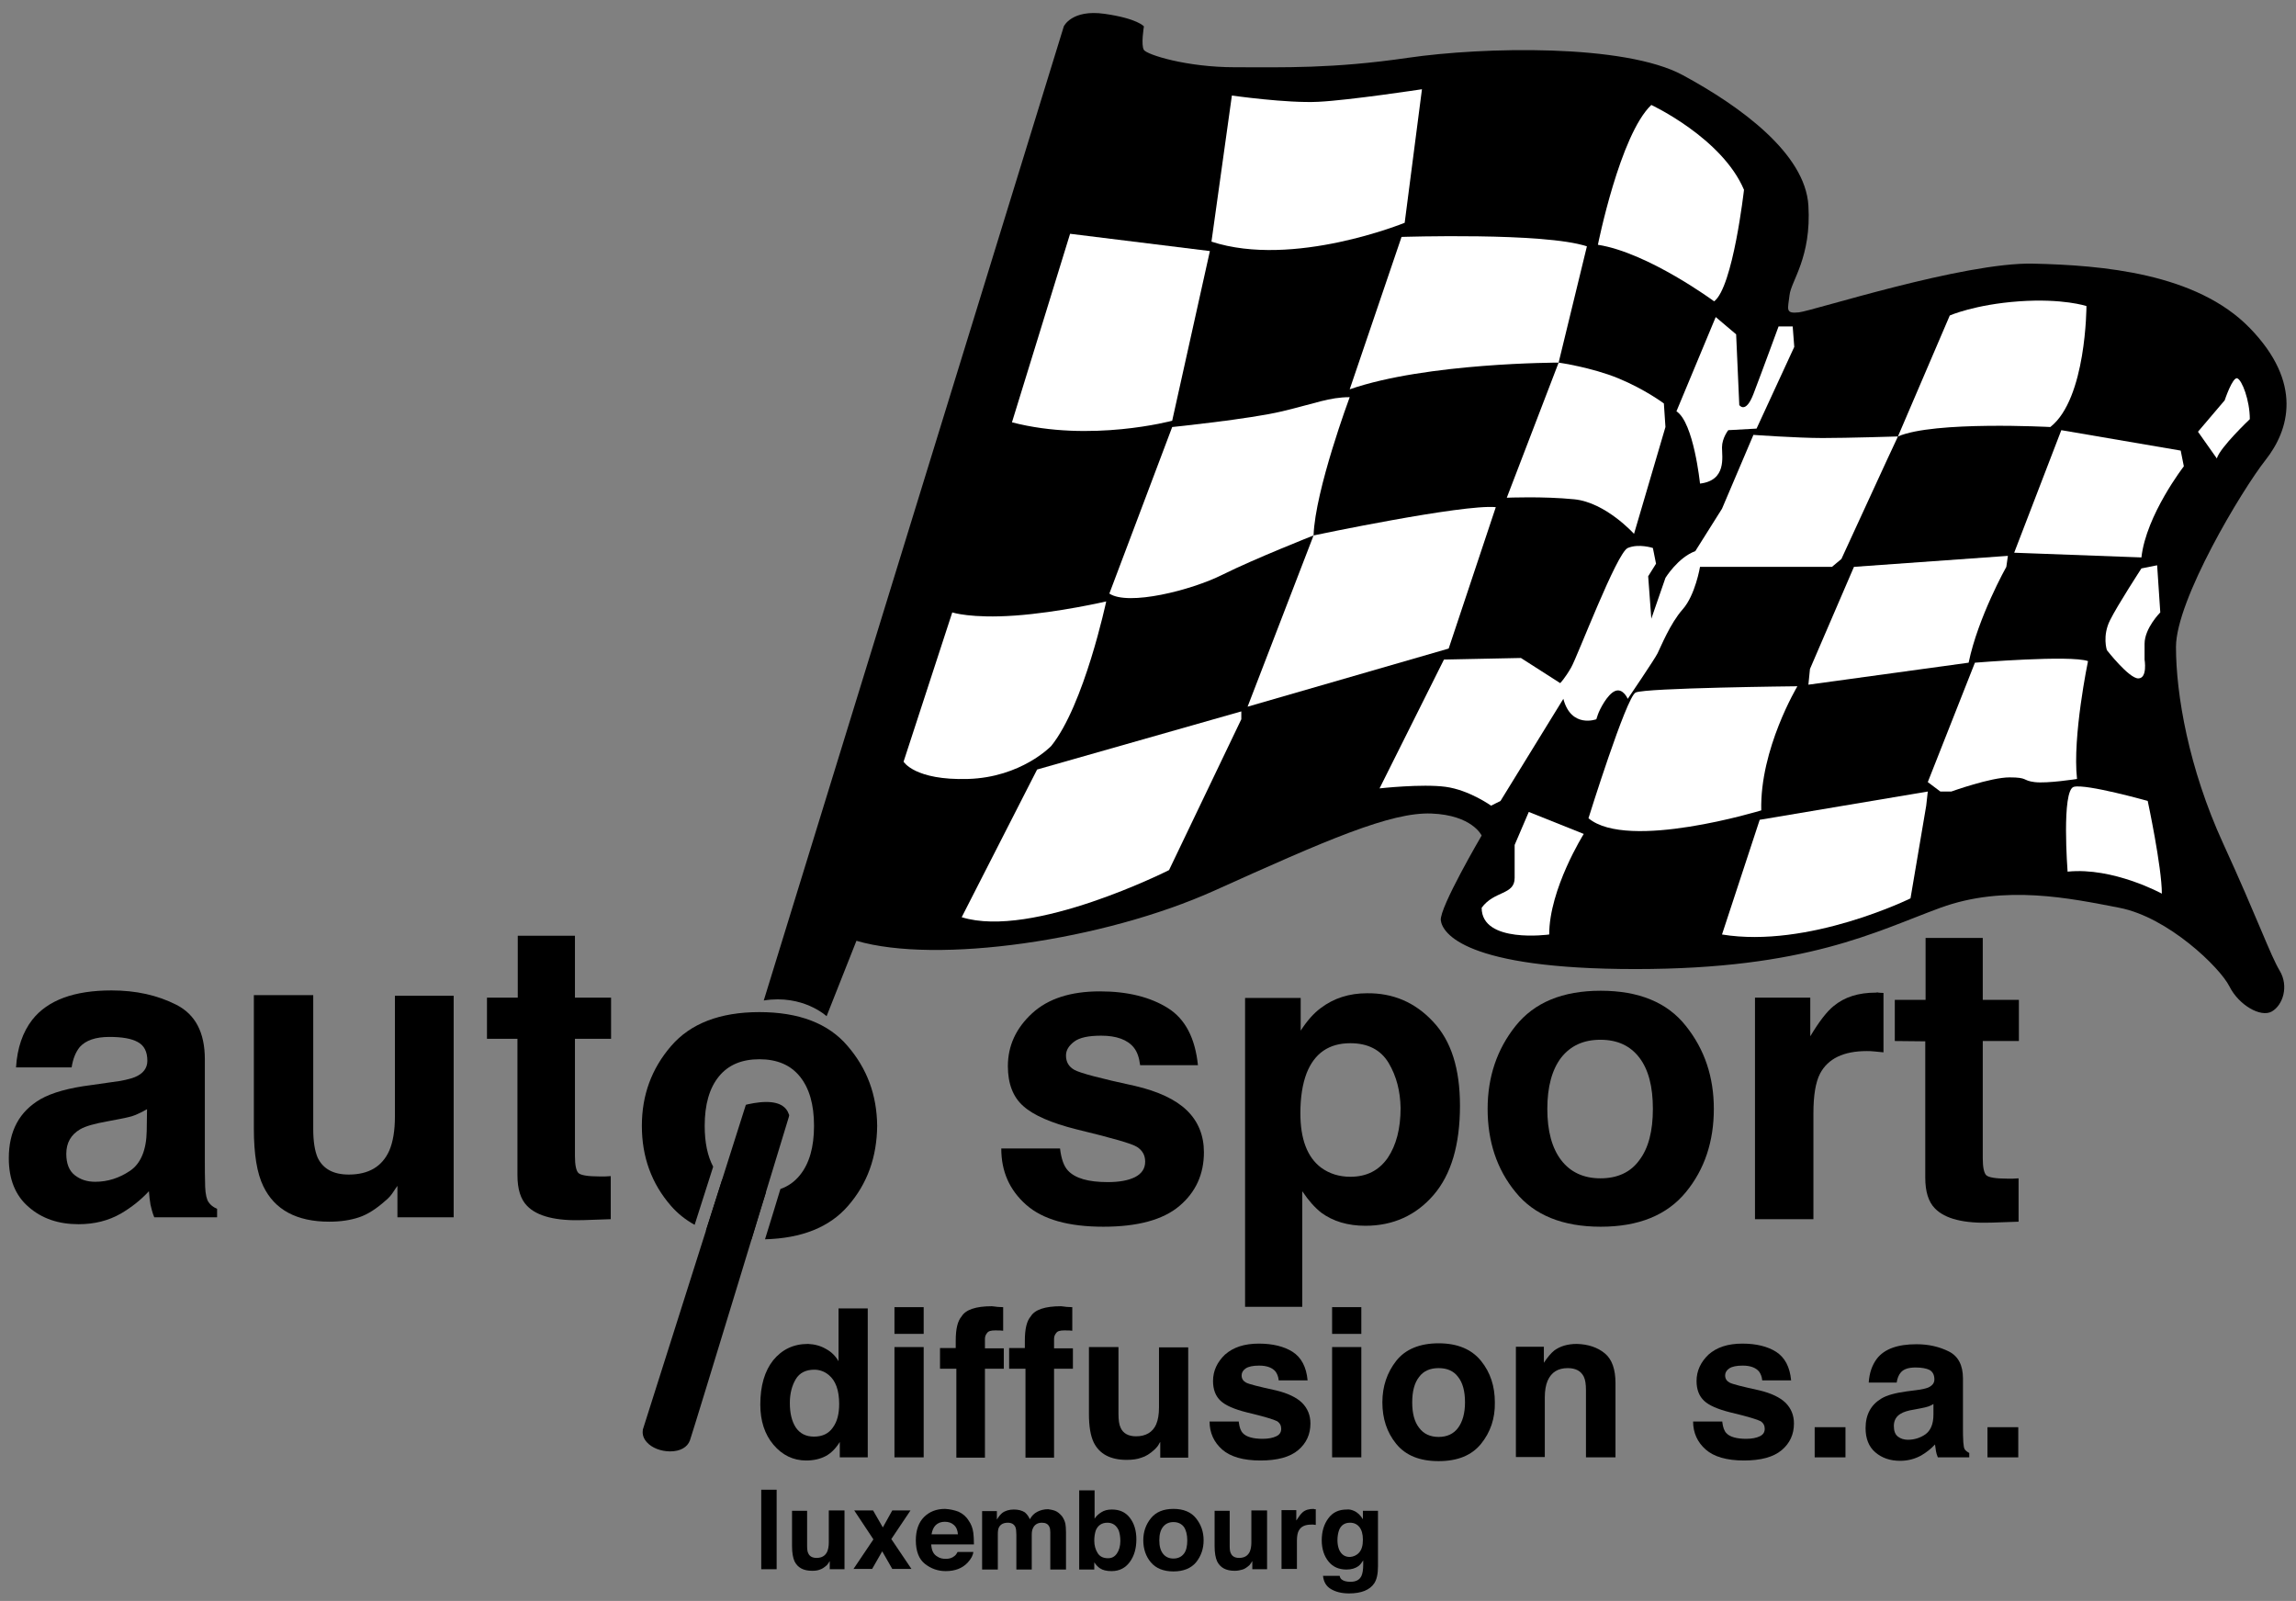
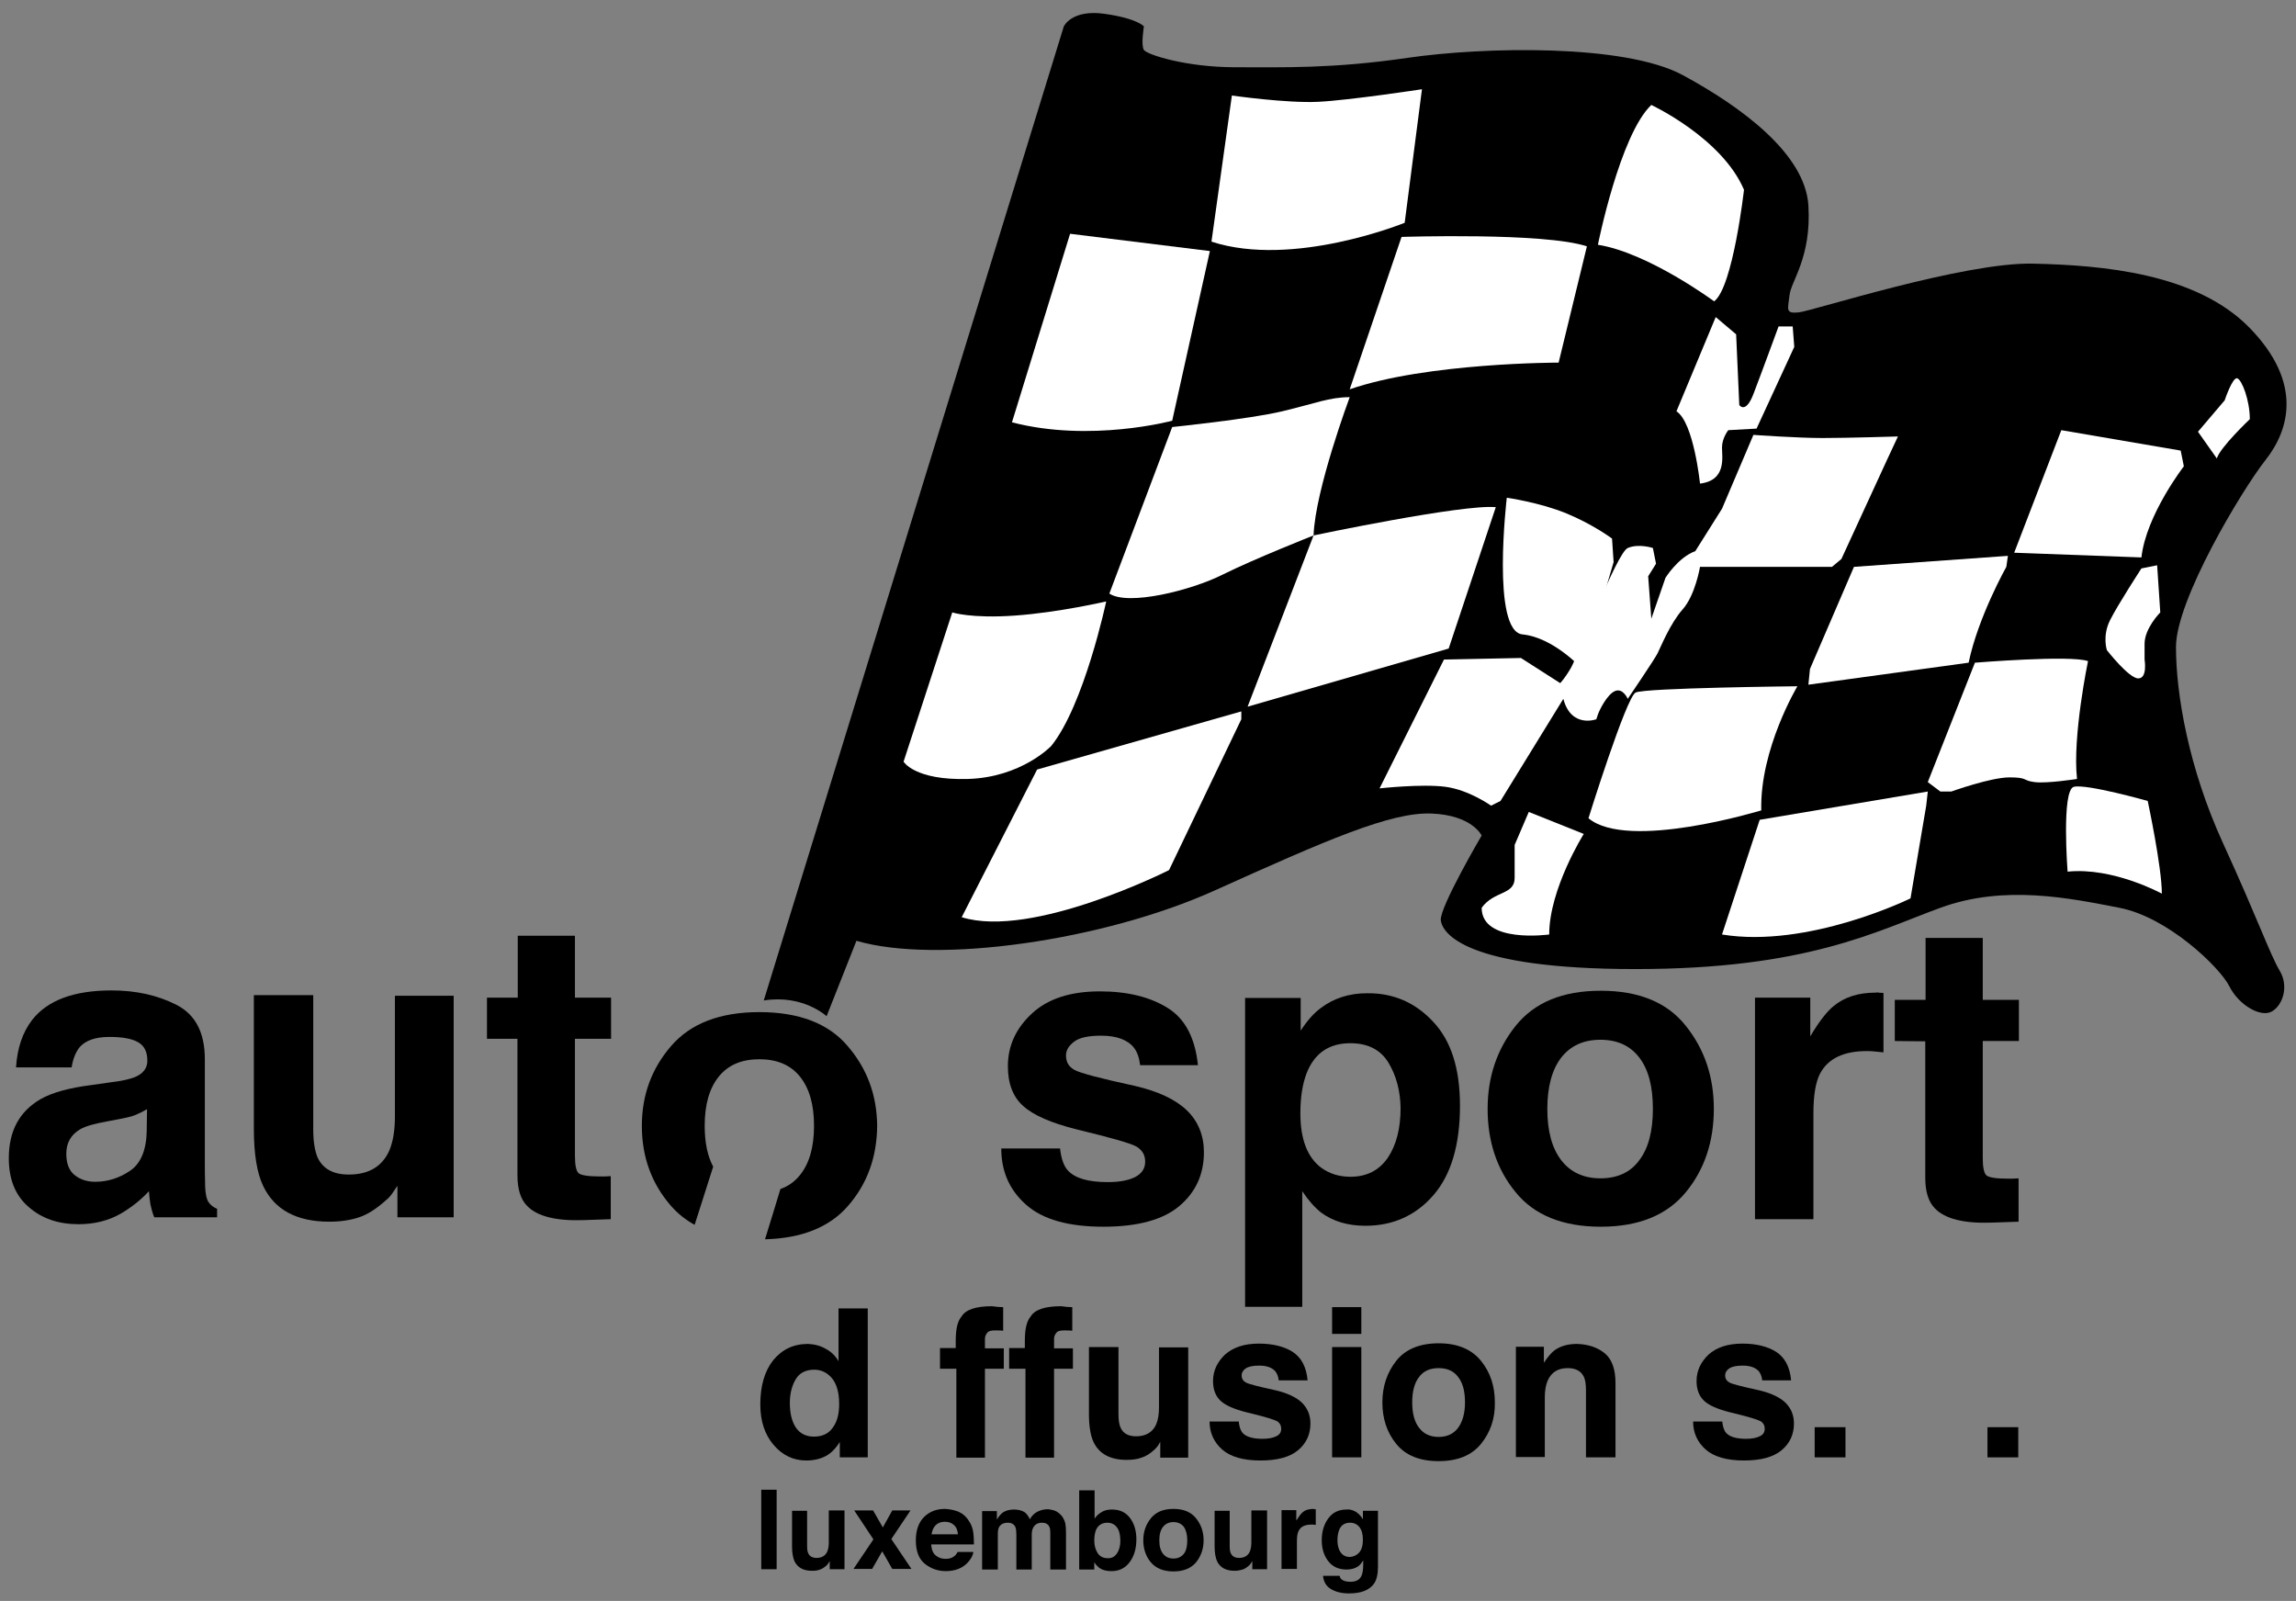
<svg xmlns="http://www.w3.org/2000/svg" version="1.1" id="Calque_2" x="0px" y="0px" viewBox="0 0 730.8 509.5" style="enable-background:new 0 0 730.8 509.5;" xml:space="preserve">
  <rect x="0" y="0" width="730.8" height="509.5" fill="#808080" stroke="none" />
  <style type="text/css">
	.st0{fill:#FFFFFF;}
</style>
  <path d="M243.1,318.4l95.5-310c0,0,2.5-5.5,13-4s12.5,4,12.5,4s-1,6,0,7.5s13.5,5.5,29,5.5s31,0.5,55-3s69-4.5,87.5,5.5  s39,25,40,41.5s-5.5,24-6,28.5s-1.5,6,3,5.5s52.5-16,74.5-15.5s52,3,69,20.5s12.5,32.5,5,42s-28.5,44.5-28.5,59.5s4,38.5,15,62.5  s15,35.5,18,40.5s1,11-2.5,13s-10.5-2-13.5-8s-19.5-22-35-25s-36.5-7.5-57,0s-42.5,19.5-97,19.5s-61.5-11.5-62-15.5s13-27,13-27  s-3-6.5-16-7s-33.5,8.5-69,24.5s-88.5,23.5-114,16l-9.5,24C263.1,323.4,255.6,316.4,243.1,318.4z" />
  <path class="st0" d="M322.1,134.4l18.5-60l44.5,5.5l-12,54C373.1,133.9,347.1,140.9,322.1,134.4z" />
  <path class="st0" d="M385.6,76.9l6.5-46.5c0,0,17.5,2.5,27.5,2c10-0.5,33-4,33-4l-5.5,42.5C447.1,70.9,411.6,85.4,385.6,76.9z" />
  <path class="st0" d="M429.6,123.9l16.5-48.5c0,0,45.5-1.5,59,3l-9,37C496.1,115.4,454.1,115.4,429.6,123.9z" />
  <path class="st0" d="M508.6,77.9c0,0,7-35,17-44.5c0,0,22.5,10.5,29.5,27c0,0-3.5,31-9.5,35.5C545.6,95.9,524.6,80.4,508.6,77.9z" />
  <path class="st0" d="M533.6,130.9l12.5-30l6.5,5.5l1,22.5c0,0,2,3,4.5-3.5s8-21.5,8-21.5h4.5l0.5,6.5l-12,26l-9,0.5c0,0-2,2.5-2,5.5  s1.5,10.5-7,11.5C541.1,153.9,539.1,134.4,533.6,130.9z" />
-   <path class="st0" d="M604.1,138.9l16.5-38.5c0,0,8-3.5,22-4.5s21.5,1.5,21.5,1.5s0,29.5-11.5,38.5  C652.6,135.9,615.6,133.9,604.1,138.9z" />
  <path class="st0" d="M641.1,175.9l15-39l38,6.5l1,5c0,0-12,15.5-13.5,29L641.1,175.9z" />
  <path class="st0" d="M699.6,137.4l8.5-10c0,0,2.5-7.5,4-7s4,7,4,13c0,0-9.5,9-10.5,12.5L699.6,137.4z" />
  <path class="st0" d="M670.6,206.9c0,0-1.5-4.5,1-9.5s10-16.5,10-16.5l5-1l1,15c0,0-5,5-5,10s0,5,0,5s1,6-2,6  S670.6,206.9,670.6,206.9z" />
  <path class="st0" d="M539.6,175.4l8.5-13.5l10-23.5c0,0,14,1,22,1s24-0.5,24-0.5l-3.5,7.5l-14.5,31.5l-3,2.5h-42c0,0-1.5,9-5.5,13.5  s-7,12-8,14s-9.5,14.5-9.5,14.5s-1.5-3.5-4-2.5s-5,6-5.5,7.5s-0.5,1.5-0.5,1.5s-8,3-10.5-6.5l-20,32.5l-3,1.5c0,0-7-5-14.5-6  s-21,0.5-21,0.5l20.5-41l24.5-0.5l12.5,8c0,0,1.5-1.5,3.5-5s14.5-36.5,18-38s8,0,8,0l1,5l-2.5,4l1,13.5l4.5-13  C530.1,183.9,534.1,177.4,539.6,175.4z" />
  <path class="st0" d="M575.6,217.9l0.5-5l14-32.5l49-3.5l-0.5,3.5c0,0-9,16-12,30.5L575.6,217.9z" />
  <path class="st0" d="M617.6,251.9l-4-3l15-38c0,0,30.5-2.5,36-0.5c0,0-5,24-3.5,37.5c0,0-9.5,1.5-13.5,1s-2-1.5-8-1.5  s-18.5,4.5-18.5,4.5H617.6z" />
  <path class="st0" d="M658.1,277.4c0,0-2-26,2-27s23.5,4.5,23.5,4.5s4.5,21,4.5,29.5C688.1,284.4,672.6,275.9,658.1,277.4z" />
  <path class="st0" d="M548.1,297.4l12-36.5l53.5-9l-0.5,4.5l-5,29.5C608.1,285.9,575.6,301.9,548.1,297.4z" />
  <path class="st0" d="M505.6,260.4c0,0,12-38.5,15-40s51.5-2,51.5-2s-12,20-11.5,39.5C560.6,257.9,518.1,270.9,505.6,260.4z" />
  <path class="st0" d="M486.6,258.4l17.5,7c0,0-11,17.5-11,32c0,0-21.5,3-21.5-8.5c4-5.5,10.5-4,10.5-9.5s0-10.5,0-10.5L486.6,258.4z" />
-   <path class="st0" d="M479.6,158.4l16.5-43c0,0,10.5,1.5,19,5c8.5,3.5,14.5,8,14.5,8l0.5,7.5l-10,34c0,0-9-10-19-11  S479.6,158.4,479.6,158.4z" />
+   <path class="st0" d="M479.6,158.4c0,0,10.5,1.5,19,5c8.5,3.5,14.5,8,14.5,8l0.5,7.5l-10,34c0,0-9-10-19-11  S479.6,158.4,479.6,158.4z" />
  <path class="st0" d="M397.1,224.9l21-54.5c0,0,47.5-10,58-9l-15,45L397.1,224.9z" />
  <path class="st0" d="M353.1,188.9l20-53c0,0,24.5-2.5,35-5s15-4.5,21.5-4.5c0,0-11,29.5-11.5,44c0,0-19,7.5-29,12.5  S359.1,192.9,353.1,188.9z" />
  <path class="st0" d="M287.6,242.4l15.5-47.5c0,0,6,2,20,1s29-4.5,29-4.5s-7,33-17.5,46c0,0-9.5,10-26.5,10.5  S287.6,242.4,287.6,242.4z" />
  <path class="st0" d="M306.1,291.9l24-47l65-18.5v2.5l-23,48C372.1,276.9,328.6,298.9,306.1,291.9z" />
  <g>
    <path d="M35.5,344.4c3.4-0.4,5.9-1,7.4-1.6c2.7-1.1,4-2.9,4-5.2c0-2.9-1-4.9-3.1-6c-2-1.1-5-1.6-9-1.6c-4.4,0-7.5,1.1-9.4,3.2   c-1.3,1.6-2.2,3.8-2.6,6.5H5.1c0.4-6.2,2.1-11.2,5.2-15.2c4.9-6.2,13.3-9.3,25.2-9.3c7.8,0,14.6,1.5,20.7,4.6c6,3.1,9,8.8,9,17.3   v32.4c0,2.2,0,5,0.1,8.2c0.1,2.4,0.5,4.1,1.1,4.9c0.6,0.9,1.5,1.6,2.7,2.1v2.7h-20c-0.6-1.4-0.9-2.8-1.2-4   c-0.2-1.3-0.4-2.7-0.5-4.3c-2.6,2.8-5.5,5.1-8.9,7.1c-4,2.3-8.5,3.4-13.5,3.4c-6.4,0-11.7-1.8-15.9-5.5c-4.2-3.6-6.3-8.8-6.3-15.5   c0-8.7,3.4-14.9,10.1-18.8c3.7-2.1,9.1-3.6,16.3-4.5L35.5,344.4z M46.8,353c-1.2,0.7-2.4,1.3-3.6,1.8c-1.2,0.5-2.9,0.9-5,1.3   l-4.2,0.8c-3.9,0.7-6.8,1.5-8.5,2.5c-2.9,1.7-4.4,4.3-4.4,7.8c0,3.1,0.9,5.4,2.7,6.8c1.8,1.4,3.9,2.1,6.5,2.1c4,0,7.7-1.2,11.1-3.5   s5.2-6.6,5.3-12.7L46.8,353L46.8,353z" />
    <path d="M99.7,316.8v42.5c0,4,0.5,7,1.4,9.1c1.7,3.6,5,5.4,9.9,5.4c6.3,0,10.6-2.5,12.9-7.6c1.2-2.8,1.8-6.4,1.8-10.9v-38.4h18.7   v70.5h-17.9v-10c-0.2,0.2-0.6,0.9-1.3,1.9c-0.7,1.1-1.5,2-2.5,2.8c-2.9,2.6-5.7,4.4-8.4,5.3c-2.7,0.9-5.8,1.4-9.5,1.4   c-10.4,0-17.4-3.8-21-11.3c-2-4.1-3-10.2-3-18.3v-42.5h18.9V316.8z" />
    <path d="M155,330.6v-13.1h9.8v-19.7H183v19.7h11.5v13.1H183v37.3c0,2.9,0.4,4.7,1.1,5.4c0.7,0.7,3,1.1,6.7,1.1c0.6,0,1.2,0,1.8,0   s1.2-0.1,1.8-0.1V388l-8.7,0.3c-8.7,0.3-14.7-1.2-17.9-4.5c-2.1-2.1-3.1-5.4-3.1-9.8v-43.4H155z" />
  </g>
  <g>
    <path d="M337.4,365.5c0.4,3.3,1.2,5.6,2.5,7c2.3,2.5,6.5,3.7,12.7,3.7c3.6,0,6.5-0.5,8.7-1.6c2.1-1.1,3.2-2.7,3.2-4.9   c0-2.1-0.9-3.6-2.6-4.7s-8.2-2.9-19.3-5.6c-8-2-13.7-4.5-16.9-7.4c-3.3-2.9-4.9-7.2-4.9-12.7c0-6.5,2.6-12.1,7.7-16.8   c5.1-4.7,12.3-7,21.6-7c8.8,0,16,1.8,21.6,5.3s8.7,9.6,9.6,18.2h-18.4c-0.3-2.4-0.9-4.2-2-5.6c-2-2.5-5.5-3.8-10.4-3.8   c-4,0-6.9,0.6-8.6,1.9s-2.6,2.7-2.6,4.4c0,2.1,0.9,3.6,2.7,4.6c1.8,1,8.2,2.7,19.3,5.1c7.3,1.7,12.9,4.3,16.5,7.8s5.4,8,5.4,13.3   c0,7-2.6,12.7-7.8,17.1c-5.2,4.4-13.3,6.6-24.2,6.6c-11.1,0-19.3-2.3-24.6-7c-5.3-4.7-7.9-10.6-7.9-17.9H337.4z" />
    <path d="M456.1,325.1c5.8,6.1,8.6,15,8.6,26.8c0,12.4-2.8,21.9-8.4,28.4s-12.9,9.8-21.7,9.8c-5.6,0-10.3-1.4-14.1-4.2   c-2-1.6-4-3.8-6-6.8v36.8h-18.2v-98.3H414V328c2-3.1,4.1-5.5,6.4-7.2c4.1-3.1,9-4.7,14.7-4.7C443.4,316,450.4,319,456.1,325.1z    M442,338.3c-2.5-4.2-6.6-6.3-12.2-6.3c-6.8,0-11.4,3.2-13.9,9.5c-1.3,3.4-2,7.6-2,12.8c0,8.2,2.2,14,6.6,17.3   c2.6,1.9,5.7,2.9,9.3,2.9c5.2,0,9.1-2,11.9-6c2.7-4,4.1-9.3,4.1-15.9C445.7,347.3,444.5,342.5,442,338.3z" />
    <path d="M536.6,379.4c-6,7.3-15,11-27.1,11s-21.2-3.7-27.1-11c-6-7.3-8.9-16.2-8.9-26.5c0-10.2,3-19,8.9-26.4   c6-7.5,15-11.2,27.1-11.2s21.2,3.7,27.1,11.2c6,7.5,8.9,16.3,8.9,26.4C545.5,363.2,542.6,372.1,536.6,379.4z M521.8,369.2   c2.9-3.8,4.3-9.3,4.3-16.3c0-7.1-1.4-12.5-4.3-16.3c-2.9-3.8-7-5.7-12.4-5.7s-9.5,1.9-12.5,5.7c-2.9,3.8-4.4,9.3-4.4,16.3   c0,7.1,1.5,12.5,4.4,16.3s7.1,5.8,12.5,5.8S519,373.1,521.8,369.2z" />
    <path d="M597.9,315.9c0.2,0,0.8,0.1,1.6,0.1v18.9c-1.2-0.1-2.2-0.2-3.1-0.3s-1.6-0.1-2.2-0.1c-7.4,0-12.4,2.4-14.9,7.2   c-1.4,2.7-2.1,6.9-2.1,12.6V388h-18.6v-70.5h17.6v12.3c2.8-4.7,5.3-7.9,7.4-9.6c3.5-2.9,7.9-4.3,13.5-4.3   C597.4,315.8,597.7,315.8,597.9,315.9z" />
    <path d="M603.1,331.3v-13.1h9.8v-19.7h18.2v19.7h11.5v13.1h-11.5v37.3c0,2.9,0.4,4.7,1.1,5.4s3,1.1,6.7,1.1c0.6,0,1.2,0,1.8,0   s1.2-0.1,1.8-0.1v13.8l-8.7,0.3c-8.7,0.3-14.7-1.2-17.9-4.5c-2.1-2.1-3.1-5.4-3.1-9.8v-43.4L603.1,331.3L603.1,331.3z" />
  </g>
  <g>
    <path d="M262.9,429.3c1.7,0.9,3,2.2,4,3.9v-16.8h9.3v47.4h-8.9v-4.9c-1.3,2.1-2.8,3.6-4.5,4.5s-3.8,1.4-6.2,1.4   c-4.1,0-7.6-1.7-10.4-5s-4.2-7.6-4.2-12.8c0-6,1.4-10.7,4.1-14.1c2.8-3.4,6.4-5.2,11.1-5.2C259.3,427.8,261.2,428.3,262.9,429.3z    M265.1,454.3c1.4-1.9,2-4.4,2-7.5c0-4.3-1.1-7.4-3.3-9.2c-1.3-1.1-2.9-1.7-4.6-1.7c-2.7,0-4.7,1-5.9,3s-1.9,4.5-1.9,7.6   c0,3.2,0.6,5.8,1.9,7.8c1.3,1.9,3.2,2.9,5.8,2.9C261.8,457.2,263.8,456.2,265.1,454.3z" />
-     <path d="M294,424.5h-9.3V416h9.3V424.5z M284.7,428.7h9.3v35.1h-9.3V428.7z" />
    <path d="M317.4,415.9c0.5,0,1.1,0.1,1.9,0.1v7.5c-0.5-0.1-1.4-0.1-2.6-0.1s-2.1,0.2-2.5,0.8c-0.5,0.6-0.7,1.2-0.7,1.9   c0,0.7,0,1.7,0,3h6v6.5h-6v28.3h-9.1v-28.3h-5.2V429h5v-2.3c0-3.8,0.6-6.3,1.9-7.8c1.3-2.1,4.5-3.2,9.6-3.2   C316.4,415.8,316.9,415.8,317.4,415.9z" />
    <path d="M339.4,415.9c0.5,0,1.1,0.1,1.9,0.1v7.5c-0.5-0.1-1.4-0.1-2.6-0.1s-2.1,0.2-2.5,0.8c-0.5,0.6-0.7,1.2-0.7,1.9   c0,0.7,0,1.7,0,3h6v6.5h-6v28.3h-9.1v-28.3h-5.2V429h5v-2.3c0-3.8,0.6-6.3,1.9-7.8c1.3-2.1,4.5-3.2,9.6-3.2   C338.4,415.8,338.9,415.8,339.4,415.9z" />
    <path d="M356,428.7v21.2c0,2,0.2,3.5,0.7,4.5c0.8,1.8,2.5,2.7,4.9,2.7c3.1,0,5.3-1.3,6.4-3.8c0.6-1.4,0.9-3.2,0.9-5.4v-19.1h9.3   v35.1h-8.9v-5c-0.1,0.1-0.3,0.4-0.6,1c-0.3,0.5-0.8,1-1.2,1.4c-1.4,1.3-2.8,2.2-4.2,2.6c-1.3,0.5-2.9,0.7-4.7,0.7   c-5.2,0-8.7-1.9-10.5-5.6c-1-2.1-1.5-5.1-1.5-9.1v-21.2L356,428.7L356,428.7z" />
    <path d="M394.3,452.6c0.2,1.6,0.6,2.8,1.3,3.5c1.1,1.2,3.3,1.8,6.3,1.8c1.8,0,3.3-0.3,4.3-0.8c1.1-0.5,1.6-1.3,1.6-2.4   c0-1-0.4-1.8-1.3-2.4c-0.9-0.5-4.1-1.5-9.6-2.8c-4-1-6.8-2.2-8.4-3.7s-2.4-3.6-2.4-6.3c0-3.2,1.3-6,3.8-8.4   c2.6-2.3,6.1-3.5,10.8-3.5c4.4,0,8,0.9,10.7,2.6c2.8,1.8,4.4,4.8,4.8,9.1H407c-0.1-1.2-0.5-2.1-1-2.8c-1-1.2-2.7-1.9-5.2-1.9   c-2,0-3.4,0.3-4.3,0.9s-1.3,1.4-1.3,2.2c0,1.1,0.5,1.8,1.4,2.3s4.1,1.3,9.6,2.5c3.7,0.9,6.4,2.2,8.2,3.9c1.8,1.8,2.7,4,2.7,6.6   c0,3.5-1.3,6.3-3.9,8.5s-6.6,3.3-12,3.3c-5.5,0-9.6-1.2-12.2-3.5s-4-5.3-4-8.9h9.3V452.6z" />
    <path d="M433.3,424.5H424V416h9.3V424.5z M424,428.7h9.3v35.1H424V428.7z" />
    <path d="M471.4,459.5c-3,3.7-7.5,5.5-13.5,5.5s-10.5-1.8-13.5-5.5s-4.4-8.1-4.4-13.2s1.5-9.5,4.4-13.2s7.5-5.6,13.5-5.6   s10.5,1.9,13.5,5.6s4.4,8.1,4.4,13.2C475.9,451.4,474.4,455.8,471.4,459.5z M464.1,454.4c1.4-1.9,2.2-4.6,2.2-8.1s-0.7-6.2-2.2-8.1   c-1.4-1.9-3.5-2.8-6.2-2.8s-4.8,0.9-6.2,2.8c-1.5,1.9-2.2,4.6-2.2,8.1s0.7,6.2,2.2,8.1c1.4,1.9,3.5,2.9,6.2,2.9   S462.7,456.3,464.1,454.4z" />
    <path d="M510.8,430.7c2.3,1.9,3.4,5.1,3.4,9.5v23.6h-9.4v-21.4c0-1.8-0.2-3.3-0.7-4.3c-0.9-1.8-2.6-2.7-5.1-2.7   c-3.1,0-5.2,1.3-6.4,4c-0.6,1.4-0.9,3.2-0.9,5.3v19h-9.2v-35.1h8.9v5.1c1.2-1.8,2.3-3.1,3.3-3.9c1.9-1.4,4.3-2.1,7.2-2.1   C505.5,427.8,508.5,428.8,510.8,430.7z" />
    <path d="M548.2,452.6c0.2,1.6,0.6,2.8,1.3,3.5c1.1,1.2,3.3,1.8,6.3,1.8c1.8,0,3.3-0.3,4.3-0.8c1.1-0.5,1.6-1.3,1.6-2.4   c0-1-0.4-1.8-1.3-2.4c-0.9-0.5-4.1-1.5-9.6-2.8c-4-1-6.8-2.2-8.4-3.7c-1.6-1.5-2.4-3.6-2.4-6.3c0-3.2,1.3-6,3.8-8.4   c2.6-2.3,6.1-3.5,10.8-3.5c4.4,0,8,0.9,10.7,2.6c2.8,1.8,4.4,4.8,4.8,9.1h-9.2c-0.1-1.2-0.5-2.1-1-2.8c-1-1.2-2.7-1.9-5.2-1.9   c-2,0-3.4,0.3-4.3,0.9s-1.3,1.4-1.3,2.2c0,1.1,0.5,1.8,1.4,2.3s4.1,1.3,9.6,2.5c3.7,0.9,6.4,2.2,8.2,3.9c1.8,1.8,2.7,4,2.7,6.6   c0,3.5-1.3,6.3-3.9,8.5c-2.6,2.2-6.6,3.3-12,3.3c-5.5,0-9.6-1.2-12.2-3.5c-2.6-2.3-4-5.3-4-8.9h9.3V452.6z" />
    <path d="M577.6,454.2h9.8v9.6h-9.8V454.2z" />
-     <path d="M610,442.4c1.7-0.2,2.9-0.5,3.7-0.8c1.3-0.6,2-1.4,2-2.6c0-1.4-0.5-2.4-1.5-3c-1-0.5-2.5-0.8-4.5-0.8   c-2.2,0-3.8,0.5-4.7,1.6c-0.7,0.8-1.1,1.9-1.3,3.2h-8.9c0.2-3.1,1.1-5.6,2.6-7.6c2.4-3.1,6.6-4.6,12.6-4.6c3.9,0,7.3,0.8,10.3,2.3   s4.5,4.4,4.5,8.6v16.1c0,1.1,0,2.5,0.1,4.1c0.1,1.2,0.2,2,0.5,2.4s0.8,0.8,1.4,1.1v1.4h-10c-0.3-0.7-0.5-1.4-0.6-2   s-0.2-1.3-0.3-2.1c-1.3,1.4-2.7,2.5-4.4,3.5c-2,1.1-4.2,1.7-6.7,1.7c-3.2,0-5.8-0.9-7.9-2.7s-3.1-4.4-3.1-7.7c0-4.3,1.7-7.4,5-9.4   c1.8-1.1,4.5-1.8,8.1-2.3L610,442.4z M615.6,446.7c-0.6,0.4-1.2,0.7-1.8,0.9c-0.6,0.2-1.4,0.4-2.5,0.6l-2.1,0.4   c-2,0.3-3.4,0.8-4.2,1.3c-1.4,0.8-2.2,2.1-2.2,3.9c0,1.6,0.4,2.7,1.3,3.4c0.9,0.7,2,1,3.2,1c2,0,3.9-0.6,5.5-1.7   c1.7-1.2,2.6-3.3,2.6-6.3v-3.5H615.6z" />
    <path d="M632.6,454.2h9.8v9.6h-9.8V454.2z" />
  </g>
  <g>
    <path d="M247.2,499.4h-4.9v-25.3h4.9V499.4z" />
    <path d="M256.9,480.8V492c0,1.1,0.1,1.9,0.4,2.4c0.4,0.9,1.3,1.4,2.6,1.4c1.7,0,2.8-0.7,3.4-2c0.3-0.7,0.5-1.7,0.5-2.9v-10.2h5   v18.7h-4.7v-2.6c0,0.1-0.2,0.2-0.3,0.5c-0.2,0.3-0.4,0.5-0.6,0.8c-0.8,0.7-1.5,1.2-2.2,1.4c-0.7,0.3-1.5,0.4-2.5,0.4   c-2.8,0-4.6-1-5.6-3c-0.5-1.1-0.8-2.7-0.8-4.8v-11.3H256.9z" />
    <path d="M271.6,499.4l6.4-9.5l-6.1-9.2h6l3.1,5.4l3-5.4h5.8l-6.1,9.1l6.4,9.5H284l-3.2-5.6l-3.2,5.6h-6V499.4z" />
    <path d="M305.1,481.1c1.3,0.6,2.4,1.5,3.2,2.8c0.8,1.1,1.3,2.4,1.5,3.9c0.1,0.9,0.2,2.1,0.2,3.7h-13.6c0.1,1.9,0.7,3.2,2,3.9   c0.7,0.5,1.6,0.7,2.7,0.7s2-0.3,2.7-0.9c0.4-0.3,0.7-0.7,1-1.3h5c-0.1,1.1-0.7,2.2-1.8,3.4c-1.7,1.8-4,2.7-7,2.7   c-2.5,0-4.7-0.8-6.6-2.3s-2.9-4-2.9-7.5c0-3.2,0.9-5.7,2.6-7.4s3.9-2.6,6.7-2.6C302.4,480.3,303.8,480.6,305.1,481.1z M297.8,485.4   c-0.7,0.7-1.1,1.7-1.3,2.9h8.4c-0.1-1.3-0.5-2.3-1.3-3s-1.7-1-2.9-1C299.5,484.3,298.5,484.7,297.8,485.4z" />
    <path d="M335.8,480.8c0.8,0.3,1.5,0.9,2.2,1.7c0.5,0.7,0.9,1.5,1.1,2.4c0.1,0.6,0.2,1.5,0.2,2.8v11.8h-5v-11.9   c0-0.7-0.1-1.3-0.3-1.7c-0.4-0.9-1.2-1.3-2.4-1.3c-1.3,0-2.3,0.6-2.8,1.7c-0.3,0.6-0.4,1.3-0.4,2.1v11.1h-4.9v-11.1   c0-1.1-0.1-1.9-0.3-2.4c-0.4-0.9-1.2-1.4-2.4-1.4c-1.4,0-2.3,0.5-2.8,1.4c-0.3,0.5-0.4,1.3-0.4,2.3v11.2h-5v-18.6h4.7v2.7   c0.6-1,1.2-1.7,1.7-2.1c0.9-0.7,2.2-1.1,3.7-1.1c1.4,0,2.6,0.3,3.5,0.9c0.7,0.6,1.2,1.3,1.6,2.2c0.6-1.1,1.4-1.9,2.4-2.4   s2.1-0.8,3.4-0.8C334.2,480.4,335,480.5,335.8,480.8z" />
    <path d="M359.6,483c1.4,1.8,2.1,4.1,2.1,6.9c0,2.9-0.7,5.3-2.1,7.2c-1.4,1.9-3.3,2.9-5.8,2.9c-1.6,0-2.8-0.3-3.7-0.9   c-0.6-0.4-1.2-1-1.8-1.9v2.3h-4.8v-25.2h4.9v9c0.6-0.9,1.3-1.5,2.1-2c0.9-0.6,2-0.9,3.4-0.9C356.3,480.4,358.2,481.2,359.6,483z    M355.5,494.4c0.7-1,1.1-2.4,1.1-4c0-1.3-0.2-2.4-0.5-3.3c-0.7-1.6-1.9-2.5-3.6-2.5c-1.8,0-3,0.8-3.7,2.4c-0.3,0.9-0.5,2-0.5,3.3   c0,1.6,0.4,2.9,1.1,4s1.8,1.6,3.3,1.6C353.9,495.9,354.8,495.4,355.5,494.4z" />
    <path d="M380.7,497.2c-1.6,1.9-4,2.9-7.2,2.9s-5.6-1-7.2-2.9s-2.4-4.3-2.4-7s0.8-5,2.4-7s4-3,7.2-3s5.6,1,7.2,3s2.4,4.3,2.4,7   C383.1,492.9,382.3,495.2,380.7,497.2z M376.8,494.5c0.8-1,1.1-2.5,1.1-4.3s-0.4-3.3-1.1-4.3c-0.8-1-1.9-1.5-3.3-1.5   s-2.5,0.5-3.3,1.5s-1.2,2.4-1.2,4.3s0.4,3.3,1.2,4.3c0.8,1,1.9,1.5,3.3,1.5S376,495.5,376.8,494.5z" />
    <path d="M391.4,480.8V492c0,1.1,0.1,1.9,0.4,2.4c0.4,0.9,1.3,1.4,2.6,1.4c1.7,0,2.8-0.7,3.4-2c0.3-0.7,0.5-1.7,0.5-2.9v-10.2h5   v18.7h-4.7v-2.6c0,0.1-0.2,0.2-0.3,0.5c-0.2,0.3-0.4,0.5-0.6,0.8c-0.8,0.7-1.5,1.2-2.2,1.4s-1.5,0.4-2.5,0.4c-2.8,0-4.6-1-5.6-3   c-0.5-1.1-0.8-2.7-0.8-4.8v-11.3H391.4z" />
    <path d="M418.4,480.3c0.1,0,0.2,0,0.4,0v5c-0.3,0-0.6-0.1-0.8-0.1c-0.2,0-0.4,0-0.6,0c-2,0-3.3,0.6-4,1.9c-0.4,0.7-0.6,1.8-0.6,3.3   v8.9h-4.9v-18.7h4.7v3.3c0.8-1.2,1.4-2.1,2-2.6c0.9-0.8,2.1-1.1,3.6-1.1C418.2,480.3,418.3,480.3,418.4,480.3z" />
    <path d="M430.9,480.8c1.2,0.5,2.1,1.4,2.9,2.7v-2.7h4.8v17.7c0,2.4-0.4,4.2-1.2,5.4c-1.4,2.1-4.1,3.2-8,3.2c-2.4,0-4.3-0.5-5.8-1.4   s-2.3-2.3-2.5-4.2h5.3c0.1,0.6,0.4,1,0.7,1.2c0.5,0.4,1.4,0.7,2.7,0.7c1.8,0,2.9-0.6,3.5-1.8c0.4-0.8,0.6-2,0.6-3.8v-1.2   c-0.5,0.8-1,1.4-1.5,1.8c-1,0.7-2.2,1.1-3.8,1.1c-2.4,0-4.3-0.8-5.7-2.5c-1.4-1.7-2.2-4-2.2-6.8s0.7-5.1,2.1-7s3.3-2.8,5.9-2.8   C429.4,480.3,430.2,480.5,430.9,480.8z M432.6,494.1c0.8-0.9,1.2-2.2,1.2-4.1c0-1.8-0.4-3.1-1.1-4s-1.7-1.4-3-1.4   c-1.7,0-2.9,0.8-3.5,2.4c-0.3,0.9-0.5,1.9-0.5,3.2c0,1.1,0.2,2.1,0.5,2.9c0.7,1.6,1.8,2.4,3.5,2.4   C430.8,495.4,431.8,495,432.6,494.1z" />
  </g>
-   <path d="M213.3,461.9c-2.9,0-5.8-1.1-7.4-2.9c-1-1.1-1.5-2.4-1.3-3.8V455l32.8-103.4l0.8-0.2c0.1,0,2.9-0.7,5.7-0.7  c4.8,0,6.5,2,7.1,3.7l0.2,0.5l-0.1,0.5c-1.2,4-30,98.6-31.5,103C218.8,460.6,216.5,461.9,213.3,461.9z" />
-   <path d="M229.9,375.3l-5.2,16.3c4.2,1.6,9,2.6,14.5,2.8c1.6-5.3,3.1-10.3,4.6-15c-0.7,0.1-1.4,0.1-2.2,0.1  C236.7,379.5,232.8,378.1,229.9,375.3z" />
  <path d="M269.8,332.9c-6.1-7.2-15.5-10.8-28.1-10.8c-12.5,0-21.9,3.6-28.1,10.8s-9.3,15.6-9.3,25.4c0,9.9,3.1,18.4,9.3,25.5  c2.1,2.4,4.6,4.4,7.5,6l5.9-18.5c-1.8-3.4-2.7-7.7-2.7-13c0-6.8,1.5-12,4.5-15.7s7.3-5.5,12.9-5.5c5.6,0,9.9,1.8,12.9,5.5  s4.5,8.9,4.5,15.7s-1.5,12-4.5,15.7c-1.7,2.1-3.7,3.5-6.2,4.4c-1.5,4.9-3.1,10.3-4.9,16c11.6-0.3,20.5-3.8,26.4-10.6  c6.2-7.1,9.2-15.6,9.3-25.5C279.1,348.5,276,340.1,269.8,332.9z" />
</svg>